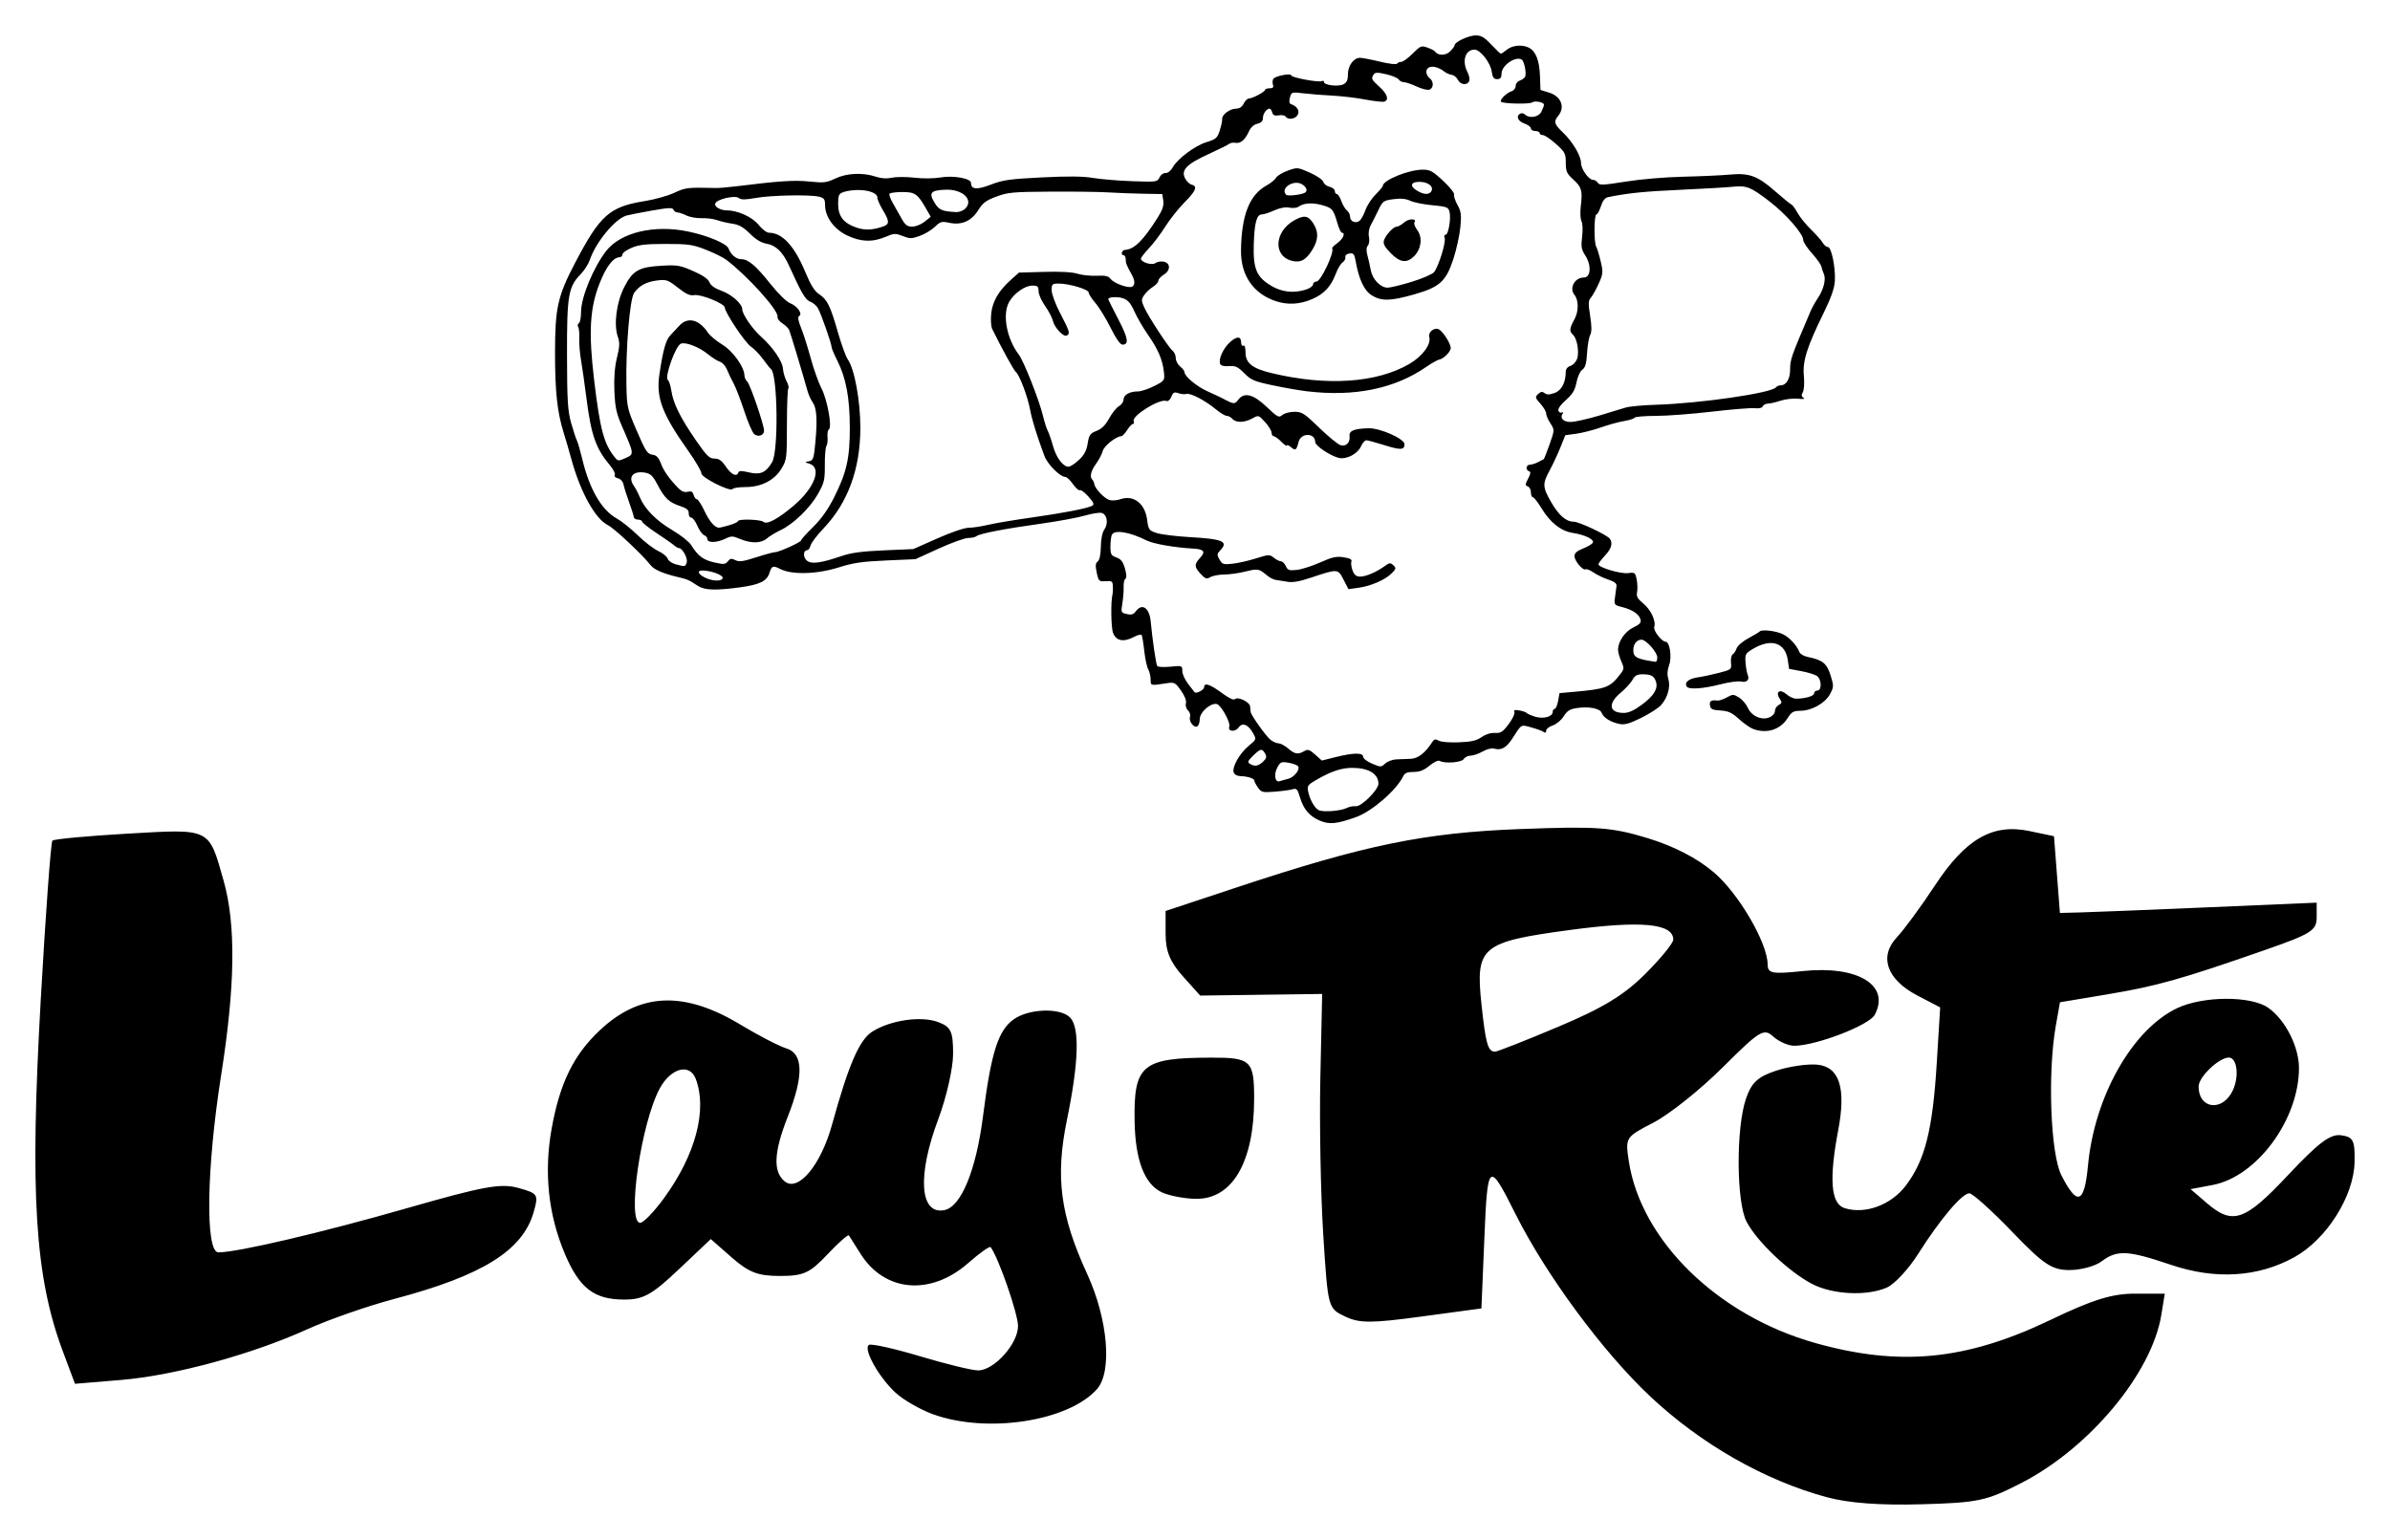
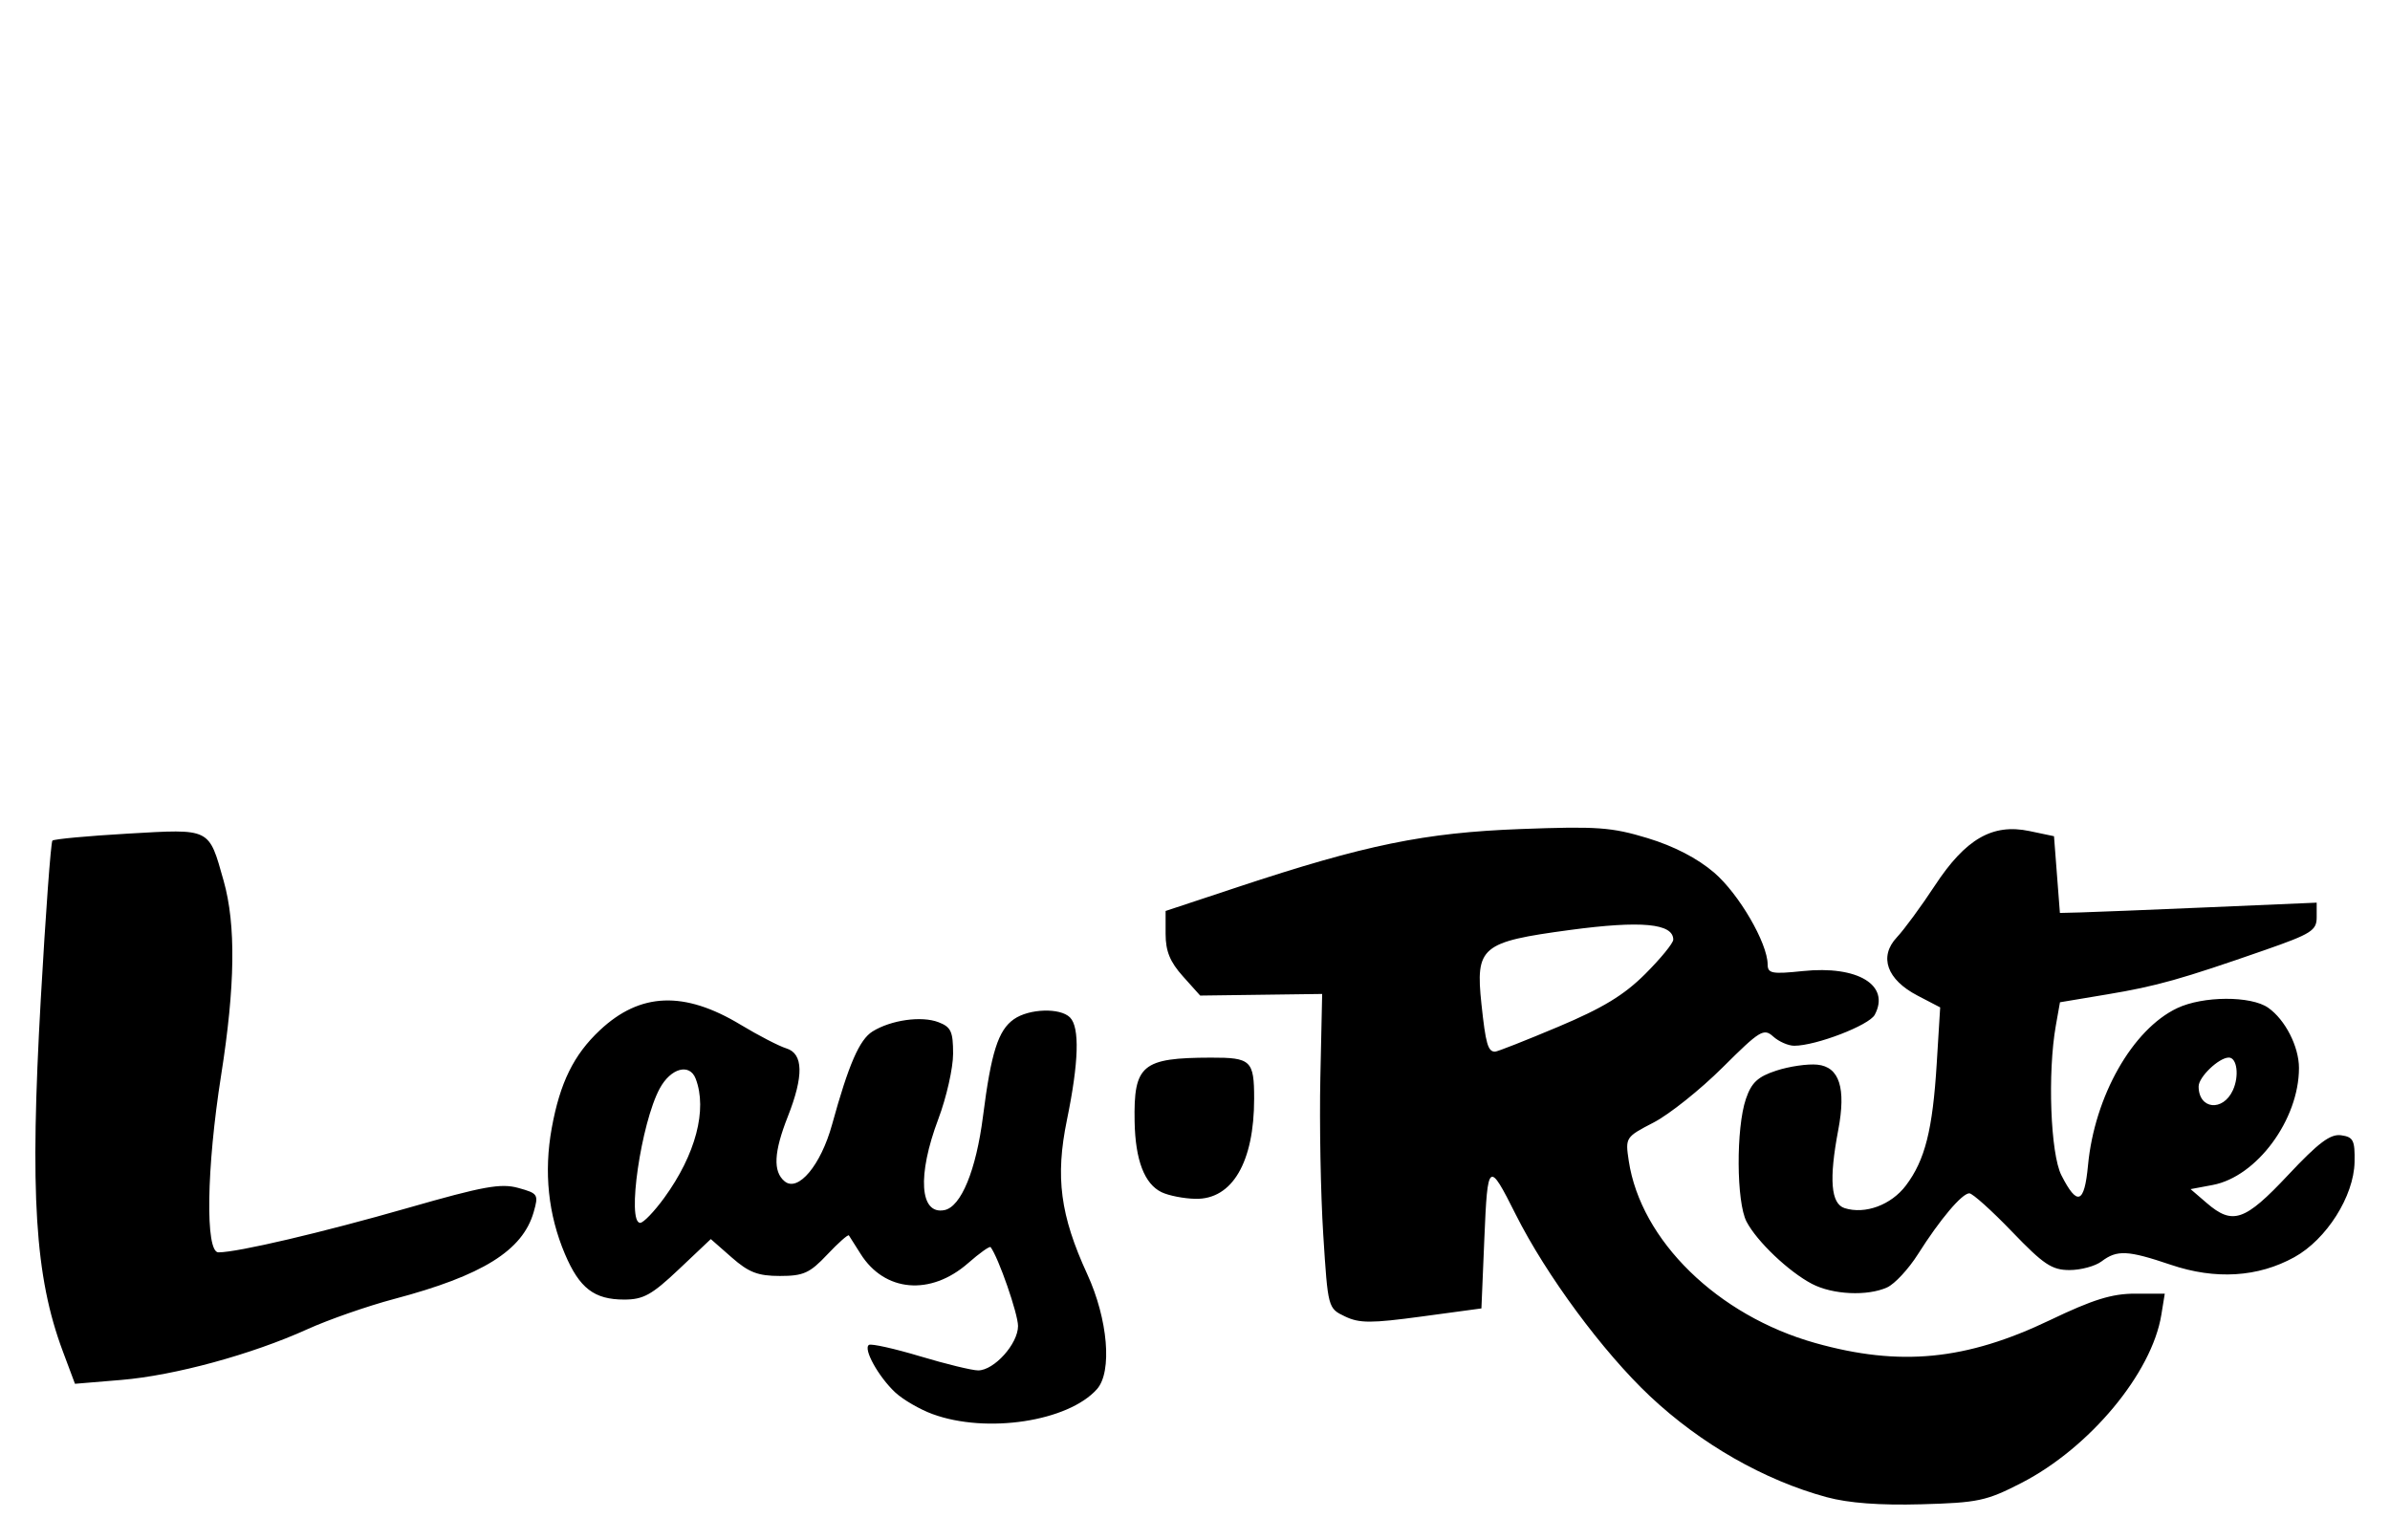
<svg xmlns="http://www.w3.org/2000/svg" version="1.1" id="Layer_1" x="0px" y="0px" width="567.587" height="365.738" viewBox="78.712 58.488 567.587 365.738" xml:space="preserve">
  <defs id="defs3771">
    <filter style="color-interpolation-filters:sRGB" id="filter2" x="-0.028" y="-0.045" width="1.055" height="1.09">
      <feFlood result="flood" in="SourceGraphic" flood-opacity="1" flood-color="rgb(255,255,255)" id="feFlood1" />
      <feGaussianBlur result="blur" in="SourceGraphic" stdDeviation="3.5" id="feGaussianBlur1" />
      <feOffset result="offset" in="blur" dx="0" dy="0" id="feOffset1" />
      <feComposite result="comp1" operator="in" in="flood" in2="offset" id="feComposite1" />
      <feComposite result="comp2" operator="over" in="SourceGraphic" in2="comp1" id="feComposite2" />
    </filter>
    <filter style="color-interpolation-filters:sRGB" id="filter4" x="-0.015" y="-0.052" width="1.031" height="1.105">
      <feFlood result="flood" in="SourceGraphic" flood-opacity="1" flood-color="rgb(255,255,255)" id="feFlood2" />
      <feGaussianBlur result="blur" in="SourceGraphic" stdDeviation="3.5" id="feGaussianBlur2" />
      <feOffset result="offset" in="blur" dx="0" dy="0" id="feOffset2" />
      <feComposite result="comp1" operator="in" in="flood" in2="offset" id="feComposite3" />
      <feComposite result="comp2" operator="over" in="SourceGraphic" in2="comp1" id="feComposite4" />
    </filter>
  </defs>
  <path style="fill:#000000;stroke-width:1.402;filter:url(#filter4)" d="m 512.534,414.076 c -14.837,-4.025 -29.921,-12.645 -41.984,-23.994 -11.179,-10.517 -24.646,-28.749 -31.875,-43.154 -6.439,-12.831 -6.683,-12.647 -7.449,5.617 l -0.701,16.696 -14.181,1.919 c -12.038,1.629 -14.792,1.627 -18.224,-0.018 -4.036,-1.931 -4.045,-1.963 -5.158,-19.442 -0.613,-9.63 -0.922,-26.427 -0.686,-37.327 l 0.429,-19.819 -14.485,0.192 -14.485,0.192 -4.105,-4.578 c -3.055,-3.407 -4.105,-5.977 -4.105,-10.047 v -5.469 l 17.173,-5.691 c 30.201,-10.008 44.357,-12.911 67.129,-13.767 18.187,-0.683 21.614,-0.438 30.173,2.162 6.25,1.898 11.813,4.779 15.772,8.168 5.878,5.031 12.702,16.739 12.73,21.842 0.014,2.133 1.042,2.324 8.368,1.559 13.05,-1.364 20.82,3.366 17.063,10.387 -1.337,2.498 -13.96,7.352 -19.121,7.352 -1.414,0 -3.661,-0.987 -4.994,-2.194 -2.239,-2.026 -3.157,-1.465 -12.026,7.36 -5.281,5.255 -12.644,11.131 -16.362,13.058 -6.691,3.468 -6.752,3.562 -5.915,9.112 2.849,18.902 21.115,36.747 44.277,43.259 20.109,5.653 35.831,4.119 55.79,-5.444 10.161,-4.869 14.675,-6.273 20.16,-6.273 h 7.068 l -0.815,5.021 c -2.249,13.856 -17.029,31.614 -33.245,39.942 -8.318,4.272 -10.277,4.689 -23.784,5.061 -9.844,0.271 -17.274,-0.287 -22.43,-1.686 z M 448.749,302.36 c 10.609,-4.469 15.638,-7.522 20.678,-12.553 3.662,-3.656 6.659,-7.324 6.659,-8.151 0,-3.857 -7.613,-4.57 -24.533,-2.296 -21.118,2.838 -22.47,3.973 -21.015,17.649 0.997,9.375 1.534,11.248 3.224,11.253 0.533,10e-4 7.277,-2.655 14.987,-5.903 z m -148.537,91.99 c -3.05,-1.117 -7.053,-3.438 -8.895,-5.158 -4.004,-3.739 -7.699,-10.433 -6.232,-11.292 0.575,-0.337 6.058,0.888 12.183,2.724 6.125,1.836 12.304,3.338 13.732,3.338 3.803,0 9.477,-6.311 9.477,-10.541 0,-2.908 -4.644,-16.278 -6.508,-18.735 -0.224,-0.295 -2.623,1.408 -5.331,3.786 -8.933,7.843 -19.873,6.891 -25.574,-2.227 -1.316,-2.104 -2.554,-4.06 -2.752,-4.345 -0.198,-0.286 -2.513,1.765 -5.146,4.556 -4.152,4.402 -5.641,5.075 -11.231,5.075 -5.218,0 -7.394,-0.833 -11.432,-4.379 l -4.987,-4.379 -7.595,7.183 c -6.423,6.075 -8.424,7.183 -12.974,7.183 -7.122,0 -10.62,-2.686 -14.068,-10.805 -3.977,-9.363 -5.036,-19.45 -3.14,-29.904 1.957,-10.791 5.221,-17.432 11.433,-23.26 9.572,-8.98 20.027,-9.39 33.417,-1.309 4.241,2.559 9.13,5.089 10.865,5.621 4.051,1.243 4.165,6.521 0.35,16.199 -3.325,8.434 -3.553,13.054 -0.76,15.372 3.198,2.654 8.609,-3.817 11.269,-13.474 3.929,-14.264 6.5,-20.182 9.606,-22.112 4.386,-2.725 11.603,-3.748 15.634,-2.215 3.006,1.143 3.504,2.211 3.504,7.508 0,3.397 -1.577,10.366 -3.505,15.487 -5.053,13.424 -4.432,22.797 1.434,21.651 3.964,-0.774 7.537,-9.458 9.172,-22.288 1.935,-15.188 3.607,-20.444 7.337,-23.056 3.609,-2.528 10.981,-2.763 13.319,-0.425 2.344,2.344 2.099,10.644 -0.719,24.332 -2.795,13.578 -1.601,22.661 4.816,36.629 4.928,10.728 5.984,23.197 2.313,27.324 -6.829,7.678 -26.203,10.625 -39.012,5.935 z m -63.74,-51.394 c 7.448,-10.246 10.267,-20.941 7.453,-28.273 -1.439,-3.75 -5.921,-2.524 -8.547,2.339 -4.427,8.199 -7.867,31.893 -4.63,31.893 0.766,0 3.342,-2.681 5.724,-5.958 z M 93.645,379.46 c -6.646,-17.762 -7.872,-37.3 -5.249,-83.659 1.151,-20.346 2.394,-37.294 2.764,-37.663 0.369,-0.369 8.431,-1.118 17.914,-1.664 19.786,-1.14 19.183,-1.438 22.754,11.225 2.937,10.416 2.747,24.952 -0.604,46.17 -3.484,22.064 -3.79,42.056 -0.642,42.056 4.561,0 24.631,-4.707 45.034,-10.561 17.907,-5.138 22.037,-5.886 26.177,-4.743 4.7,1.298 4.86,1.55 3.655,5.751 -2.618,9.129 -12.158,15.068 -33.116,20.618 -6.304,1.669 -15.587,4.906 -20.63,7.192 -13.222,5.995 -31.544,10.987 -44.201,12.043 l -10.983,0.916 z M 509.029,363.415 c -5.558,-2.921 -13.07,-10.066 -15.54,-14.781 -2.426,-4.631 -2.518,-22.223 -0.151,-29.153 1.33,-3.896 2.815,-5.275 7.241,-6.725 3.062,-1.003 7.437,-1.636 9.721,-1.407 5.247,0.526 6.856,5.552 4.967,15.513 -2.225,11.732 -1.755,17.523 1.505,18.558 4.87,1.546 11.068,-0.744 14.567,-5.382 4.536,-6.012 6.344,-13.174 7.316,-28.974 l 0.819,-13.318 -5.381,-2.804 c -7.299,-3.803 -9.225,-9.24 -4.904,-13.84 1.74,-1.852 5.801,-7.381 9.025,-12.287 7.295,-11.101 13.691,-14.788 22.456,-12.949 l 5.836,1.225 0.701,9.112 0.701,9.112 4.907,-0.124 c 2.699,-0.068 16.419,-0.618 30.491,-1.222 l 25.584,-1.099 v 3.484 c 0,3.119 -1.284,3.931 -12.266,7.761 -19.964,6.961 -25.692,8.572 -37.492,10.543 l -11.207,1.872 -0.979,5.514 c -1.992,11.218 -1.281,30.463 1.315,35.571 3.77,7.419 5.463,6.797 6.318,-2.319 1.541,-16.431 10.549,-32.323 21.182,-37.369 6.138,-2.912 17.517,-2.963 21.61,-0.096 4.048,2.835 7.313,9.227 7.313,14.315 0,12.247 -10.009,25.813 -20.498,27.781 l -5.245,0.984 3.838,3.301 c 6.162,5.301 9.034,4.315 19.305,-6.629 7.244,-7.719 10.054,-9.826 12.619,-9.463 2.892,0.409 3.285,1.197 3.182,6.374 -0.161,8.099 -6.66,18.36 -14.301,22.581 -8.643,4.774 -18.73,5.393 -29.346,1.799 -10.218,-3.459 -12.759,-3.583 -16.434,-0.803 -1.497,1.132 -4.922,2.058 -7.612,2.058 -4.186,0 -6.153,-1.312 -13.651,-9.112 -4.818,-5.012 -9.38,-9.112 -10.137,-9.112 -1.746,0 -6.977,6.196 -12.198,14.449 -2.228,3.522 -5.522,7.074 -7.32,7.893 -4.671,2.128 -12.956,1.742 -17.856,-0.833 z m 99.971,-46.026 c 1.529,-3.355 0.976,-7.727 -0.977,-7.727 -2.349,0 -7.171,4.61 -7.171,6.855 0,5.453 5.78,6.071 8.149,0.872 z m -254.429,24.252 c -4.076,-1.971 -6.235,-7.616 -6.406,-16.749 -0.253,-13.501 1.736,-15.171 18.108,-15.214 9.537,-0.026 10.278,0.677 10.278,9.738 0,15.083 -5.191,23.961 -13.913,23.796 -2.757,-0.052 -6.387,-0.759 -8.067,-1.572 z" id="path3725" />
-   <path style="fill:#000000;stroke-width:0.5;filter:url(#filter2)" d="m 392.205,253.413 c -2.5,-1.045 -3.909,-2.689 -4.771,-5.564 -0.583,-1.946 -0.81,-2.192 -1.756,-1.908 -0.597,0.18 -2.498,0.437 -4.224,0.571 -2.942,0.229 -3.194,0.166 -4.018,-1.009 -0.484,-0.69 -0.858,-1.411 -0.833,-1.602 0.065,-0.488 -1.579,-1.037 -3.229,-1.077 -0.861,-0.021 -1.5,-0.365 -1.684,-0.905 -0.429,-1.262 1.437,-4.548 3.58,-6.305 1.816,-1.49 1.835,-1.543 1.053,-2.955 -1.177,-2.126 -2.56,-2.67 -3.484,-1.371 -0.812,1.142 -2.665,0.927 -2.18,-0.253 0.31,-0.754 -1.502,-4.289 -2.657,-5.183 -1.174,-0.91 -4.365,1.579 -4.365,3.404 0,0.768 -0.268,1.551 -0.596,1.741 -0.793,0.458 -2.07,-1.227 -1.717,-2.264 0.153,-0.451 -0.065,-1.141 -0.484,-1.533 -0.42,-0.392 -0.64,-1.152 -0.49,-1.689 0.167,-0.598 -0.286,-1.765 -1.17,-3.013 -1.345,-1.898 -1.569,-2.018 -3.279,-1.76 -4.058,0.614 -3.903,0.649 -3.934,-0.901 -0.016,-0.797 -0.278,-1.885 -0.583,-2.416 -0.305,-0.532 -0.723,-2.489 -0.929,-4.349 -0.206,-1.861 -0.488,-3.556 -0.627,-3.768 -0.138,-0.212 -0.988,0.006 -1.888,0.483 -2.392,1.27 -4.161,0.92 -4.888,-0.968 -0.497,-1.289 -0.578,-7.59 -0.119,-9.279 0.072,-0.266 0.103,-1.082 0.07,-1.814 -0.055,-1.19 -0.236,-1.318 -1.714,-1.208 -1.57,0.117 -1.676,0.016 -2.12,-2.024 -0.356,-1.637 -0.302,-2.268 0.229,-2.658 0.439,-0.322 0.715,-1.616 0.745,-3.5 0.029,-1.821 0.362,-3.437 0.853,-4.136 1.001,-1.427 0.623,-3.579 -0.683,-3.898 -0.535,-0.131 -2.345,0.161 -4.022,0.649 -1.677,0.488 -6.28,1.337 -10.228,1.887 -8.642,1.204 -14.763,2.385 -15.431,2.978 -0.27,0.24 -1.16,0.436 -1.977,0.436 -0.817,0 -3.972,1.134 -7.01,2.519 l -5.525,2.519 -6.985,0.308 c -5.625,0.248 -7.79,0.562 -11.124,1.613 -5.335,1.682 -11.229,1.845 -14.064,0.387 -1.668,-0.857 -1.969,-0.739 -2.514,0.99 -0.606,1.921 -2.316,2.756 -6.936,3.384 -5.866,0.798 -8.455,0.704 -10.082,-0.364 -2.154,-1.414 -2.42,-1.531 -4.69,-2.065 -3.468,-0.816 -5.653,-1.753 -6.453,-2.767 -2.055,-2.606 -8.648,-8.797 -10.169,-9.55 -3.06,-1.514 -6.589,-7.907 -8.736,-15.821 -0.469,-1.728 -1.293,-4.555 -1.833,-6.282 -1.488,-4.766 -2.015,-9.697 -2.013,-18.831 0.003,-10.638 0.631,-13.473 4.715,-21.278 6.018,-11.503 8.195,-13.431 16.693,-14.791 2.296,-0.367 5.407,-1.243 6.913,-1.947 2.686,-1.254 3.139,-1.306 9.937,-1.143 0.711,0.017 2.923,-0.171 4.915,-0.419 10.138,-1.259 13.673,-1.488 17.249,-1.117 3.426,0.355 4.03,0.284 6.167,-0.727 2.715,-1.284 6.501,-1.453 9.578,-0.428 1.324,0.441 2.567,0.521 3.866,0.247 1.053,-0.222 3.46,-0.222 5.349,-4.3e-4 2.029,0.238 4.562,0.212 6.189,-0.065 3.054,-0.519 7.221,0.234 7.221,1.303 0,1.57 1.372,1.689 4.705,0.406 2.894,-1.113 4.43,-1.331 12.109,-1.714 6.313,-0.315 9.745,-0.28 12.158,0.125 1.85,0.31 6.04,0.659 9.313,0.775 5.813,0.206 5.962,0.186 6.473,-0.9 0.289,-0.614 0.933,-1.08 1.438,-1.042 0.524,0.04 1.232,-0.504 1.659,-1.274 1.166,-2.106 5.269,-5.191 8.053,-6.054 2.288,-0.71 2.599,-0.984 3.174,-2.805 0.351,-1.11 0.606,-2.333 0.567,-2.719 -0.101,-0.996 1.853,-2.44 3.302,-2.44 0.805,0 1.428,-0.414 1.815,-1.208 0.324,-0.664 0.882,-1.208 1.24,-1.208 0.86,0 3.832,-1.591 3.836,-2.054 0.002,-0.199 0.485,-0.362 1.073,-0.362 0.781,0 0.994,-0.228 0.788,-0.846 -0.155,-0.465 -0.112,-1.098 0.096,-1.405 0.461,-0.684 4.255,-1.409 4.255,-0.812 0,0.519 6.598,1.744 7.278,1.352 0.266,-0.153 0.483,-0.058 0.483,0.211 0,0.761 3.378,1.173 4.602,0.561 0.815,-0.407 1.089,-1.008 1.089,-2.387 0,-2.068 1.381,-3.928 2.906,-3.915 0.536,0.005 2.662,0.418 4.726,0.919 2.102,0.51 3.879,0.719 4.04,0.475 0.158,-0.239 0.615,-0.435 1.015,-0.435 0.4,0 1.61,-0.884 2.69,-1.966 1.842,-1.844 2.058,-1.932 3.5,-1.42 0.846,0.3 1.659,0.721 1.807,0.934 0.714,1.028 2.548,1.01 3.591,-0.036 0.591,-0.593 1.075,-1.258 1.075,-1.477 0,-0.756 3.365,-2.314 5,-2.316 1.293,-0.001 2.068,0.455 3.687,2.173 1.127,1.196 2.159,2.175 2.293,2.175 0.134,0 0.781,-0.435 1.437,-0.966 1.296,-1.049 3.622,-1.259 5.202,-0.469 1.626,0.813 2.504,3.023 2.637,6.639 l 0.125,3.403 1.999,0.616 c 2.91,0.897 3.921,3.433 2.211,5.545 -1.133,1.399 -0.98,1.927 1.148,3.97 2.307,2.216 4.268,5.527 4.268,7.208 0,1.432 1.837,4.016 2.855,4.016 0.393,0 0.905,0.317 1.137,0.703 0.365,0.609 1.251,0.571 6.622,-0.288 3.586,-0.573 9.364,-1.064 13.703,-1.163 4.126,-0.094 9.04,-0.318 10.919,-0.497 4.673,-0.446 6.678,0.277 10.805,3.898 1.882,1.651 3.642,3.088 3.912,3.194 0.27,0.106 0.931,1.001 1.469,1.989 0.538,0.988 1.979,2.772 3.203,3.966 1.224,1.193 2.48,2.614 2.792,3.157 0.311,0.543 0.857,0.987 1.212,0.987 0.834,0 1.826,4.796 1.659,8.02 -0.091,1.749 -0.875,3.988 -2.709,7.732 -3.963,8.09 -4.991,11.373 -4.652,14.859 0.159,1.641 0.051,3.343 -0.247,3.862 -0.392,0.685 -0.348,1.039 0.169,1.353 0.442,0.268 -0.045,0.345 -1.318,0.208 -1.11,-0.12 -2.972,0.093 -4.139,0.472 -1.167,0.38 -2.536,0.694 -3.043,0.697 -0.507,0.005 -1.037,0.289 -1.179,0.633 -0.16,0.39 -0.887,0.559 -1.924,0.449 -0.917,-0.098 -5.505,0.273 -10.196,0.824 -4.691,0.551 -10.673,1.001 -13.292,1.001 -2.619,0 -4.894,0.199 -5.054,0.441 -0.161,0.243 -1.27,0.596 -2.466,0.784 -1.196,0.189 -3.656,0.864 -5.467,1.501 -1.811,0.637 -4.465,1.317 -5.897,1.511 l -2.604,0.353 -1.172,2.913 c -0.645,1.602 -1.784,4.042 -2.532,5.42 -1.74,3.207 -1.711,3.964 0.282,7.456 1.829,3.205 3.584,4.749 5.4,4.749 1.282,0 7.957,3.147 8.601,4.055 0.75,1.057 0.37,2.369 -1.156,3.992 -0.854,0.908 -1.552,1.845 -1.552,2.083 0,0.756 5.343,2.328 7.08,2.083 1.548,-0.218 1.669,-0.127 1.999,1.516 0.193,0.962 0.235,2.317 0.092,3.013 -0.203,0.992 0.112,1.568 1.462,2.675 1.824,1.496 3.075,4.165 2.618,5.583 -0.276,0.857 1.764,3.511 2.699,3.511 0.975,0 1.531,3.659 0.84,5.535 -0.443,1.204 -0.507,2.278 -0.195,3.294 0.572,1.864 -0.153,4.471 -1.732,6.224 -0.635,0.705 -2.764,2.073 -4.731,3.041 -2.821,1.388 -3.914,1.691 -5.166,1.434 -2.067,-0.424 -3.816,-1.513 -4.188,-2.608 -0.364,-1.072 -3.014,-1.598 -5.889,-1.169 -1.678,0.251 -2.319,0.651 -3.152,1.971 -0.585,0.925 -1.732,1.879 -2.6,2.162 -0.855,0.278 -1.554,0.838 -1.554,1.243 0,0.511 -0.198,0.597 -0.647,0.279 -0.356,-0.252 -1.669,-0.731 -2.918,-1.065 -2.519,-0.674 -2.2,-0.865 -4.508,2.712 -1.375,2.132 -2.646,2.821 -4.298,2.331 -0.574,-0.17 -1.713,0.119 -2.716,0.691 -0.95,0.541 -2.24,0.984 -2.866,0.985 -0.626,0.002 -1.352,0.359 -1.614,0.796 -0.497,0.83 -4.522,1.143 -5.729,0.446 -0.342,-0.197 -1.389,0.296 -2.416,1.139 -1.345,1.103 -2.321,1.487 -3.782,1.487 -1.557,0 -2.083,0.234 -2.515,1.121 -1.586,3.25 -7.392,8.262 -11.113,9.593 -4.571,1.635 -6.33,1.814 -8.574,0.876 z m 6.346,-3.03 c 0.575,-0.296 1.539,-0.483 2.142,-0.415 1.307,0.146 5.372,-3.899 5.372,-5.345 0,-2.349 -2.336,-3.766 -6.208,-3.766 -2.477,0 -4.79,0.744 -8.103,2.606 -2.453,1.379 -2.647,1.619 -2.384,2.951 0.387,1.951 1.512,3.966 2.505,4.485 1.017,0.532 5.28,0.203 6.677,-0.515 z m -13.937,-6.917 c 1.397,-0.327 2.901,-2.195 2.39,-2.967 -0.189,-0.286 -1.199,-0.67 -2.244,-0.853 -1.737,-0.304 -1.967,-0.211 -2.687,1.09 -0.922,1.665 -0.572,3.695 0.566,3.287 0.416,-0.149 1.304,-0.4 1.974,-0.557 z m 25.718,-4.627 c 0.925,-0.046 2.463,-0.107 3.419,-0.135 1.702,-0.05 3.446,-1.403 5.063,-3.93 0.483,-0.755 0.773,-0.825 1.577,-0.378 0.574,0.319 2.577,0.483 4.799,0.393 2.972,-0.121 4.162,-0.395 5.39,-1.243 0.967,-0.668 2.192,-1.05 3.169,-0.988 1.353,0.085 1.841,-0.228 3.237,-2.078 0.904,-1.198 1.52,-2.479 1.369,-2.846 -0.207,-0.503 0.085,-0.606 1.178,-0.416 0.799,0.139 1.569,0.401 1.711,0.584 0.142,0.183 1.024,0.577 1.959,0.876 1.978,0.632 4.249,0.045 4.249,-1.098 0,-0.405 0.212,-0.737 0.472,-0.737 0.26,0 0.624,-0.842 0.81,-1.87 l 0.338,-1.87 3.458,-0.309 c 7.662,-0.684 8.542,-1.023 11.007,-4.236 0.904,-1.178 0.92,-1.413 0.208,-3.005 -0.425,-0.95 -0.772,-2.19 -0.772,-2.757 0,-1.951 1.647,-4.343 3.648,-5.296 1.535,-0.732 1.894,-1.143 1.675,-1.924 -0.35,-1.249 -1.926,-2.298 -4.387,-2.919 -1.837,-0.464 -1.9,-0.551 -1.662,-2.283 0.137,-0.991 0.298,-2.197 0.358,-2.681 0.078,-0.629 -0.471,-1.069 -1.922,-1.543 -1.118,-0.365 -2.694,-1.12 -3.503,-1.679 -0.809,-0.559 -1.664,-0.905 -1.9,-0.769 -0.647,0.373 -2.654,-2.003 -2.654,-3.142 0,-0.706 0.602,-1.236 2.059,-1.809 1.132,-0.445 2.172,-1.08 2.31,-1.41 0.323,-0.77 -1.931,-1.846 -4.799,-2.291 -2.797,-0.434 -5.358,-2.467 -7.431,-5.899 -0.853,-1.411 -1.761,-2.566 -2.018,-2.566 -0.257,0 -0.468,-0.52 -0.468,-1.156 0,-0.636 -0.337,-1.277 -0.75,-1.425 -0.645,-0.231 -0.633,-0.487 0.088,-1.837 0.602,-1.126 0.667,-1.621 0.232,-1.756 -0.886,-0.276 -0.74,-1.558 0.178,-1.558 0.431,0 1.304,-0.272 1.94,-0.604 0.636,-0.332 1.244,-0.649 1.35,-0.703 0.106,-0.055 0.734,-1.644 1.396,-3.532 1.202,-3.427 1.202,-3.436 0.197,-4.975 -0.554,-0.848 -1.007,-1.906 -1.008,-2.35 -0.002,-0.445 -0.618,-1.492 -1.371,-2.328 -1.254,-1.391 -1.299,-1.585 -0.543,-2.291 0.632,-0.59 0.993,-0.642 1.538,-0.219 0.535,0.415 1.122,0.408 2.362,-0.029 1.665,-0.587 2.659,-2.467 2.666,-5.043 0.002,-0.639 0.423,-1.179 1.067,-1.37 0.585,-0.174 1.296,-0.885 1.58,-1.581 0.617,-1.517 0.101,-4.855 -0.895,-5.786 -0.955,-0.892 -0.903,-1.497 0.323,-3.743 1.016,-1.861 1.009,-4.541 -0.015,-5.795 -1.299,-1.593 0.07,-4.108 2.237,-4.108 1.675,0 1.852,-2.921 0.318,-5.27 -0.9,-1.379 -1.018,-2.097 -0.729,-4.423 0.19,-1.528 0.124,-3.179 -0.146,-3.67 -0.27,-0.491 -0.348,-2.088 -0.174,-3.55 0.447,-3.757 0.228,-4.543 -1.778,-6.363 -1.545,-1.402 -1.776,-1.919 -1.78,-3.989 -0.005,-2.186 -0.194,-2.547 -2.343,-4.47 -1.285,-1.15 -2.682,-2.092 -3.104,-2.092 -0.422,0 -0.767,-0.217 -0.767,-0.483 0,-0.266 -0.466,-0.483 -1.035,-0.483 -0.569,0 -1.035,-0.279 -1.035,-0.619 0,-0.34 -0.698,-0.865 -1.552,-1.166 -1.551,-0.547 -2.052,-1.736 -0.99,-2.349 0.309,-0.179 0.822,-0.083 1.138,0.213 1.087,1.015 3.263,0.629 3.907,-0.693 0.33,-0.677 0.6,-1.413 0.6,-1.635 0,-0.602 -2.19,-1.024 -2.819,-0.543 -0.595,0.455 -6.866,0.323 -7.378,-0.155 -0.432,-0.404 1.313,-2.143 2.504,-2.497 0.532,-0.158 0.967,-0.714 0.967,-1.236 0,-0.522 0.407,-1.09 0.905,-1.261 0.498,-0.172 1.076,-0.545 1.285,-0.831 0.477,-0.651 -0.099,-3.798 -0.77,-4.204 -1.442,-0.875 -4.724,1.387 -4.758,3.279 -0.019,1.044 -0.273,1.374 -1.059,1.374 -0.806,0 -1.092,-0.403 -1.293,-1.82 -0.3,-2.11 -2.721,-5.187 -4.081,-5.187 -2.215,0 -3.043,2.732 -1.639,5.406 0.375,0.714 0.542,1.638 0.372,2.054 -0.453,1.103 -2.086,0.923 -2.678,-0.295 -0.281,-0.578 -0.939,-1.105 -1.461,-1.172 -0.523,-0.067 -1.338,-0.431 -1.811,-0.809 -1.927,-1.542 -4.223,-1.474 -4.223,0.124 0,0.471 0.349,1.126 0.776,1.457 1.017,0.789 0.994,2.369 -0.041,2.739 -0.449,0.161 -1.814,-0.172 -3.032,-0.74 -1.218,-0.568 -2.585,-1.033 -3.037,-1.033 -0.453,0 -1.009,-0.292 -1.237,-0.648 -0.228,-0.356 -1.556,-0.912 -2.953,-1.234 -2.053,-0.474 -2.621,-0.466 -2.967,0.044 -0.666,0.981 -0.565,1.199 1.367,2.951 1.858,1.686 2.318,3.085 1.151,3.503 -0.363,0.13 -2.4,-0.092 -4.527,-0.494 -2.127,-0.402 -5.614,-0.817 -7.748,-0.923 -2.134,-0.106 -5.208,-0.349 -6.831,-0.54 -2.923,-0.345 -2.954,-0.335 -3.315,1.008 -0.237,0.881 -0.151,1.423 0.244,1.546 1.419,0.442 2.15,1.603 1.605,2.553 -0.58,1.013 -2.293,1.255 -2.856,0.404 -0.192,-0.291 -0.933,-0.425 -1.647,-0.297 -0.961,0.172 -1.363,-0.005 -1.552,-0.679 -0.14,-0.501 -0.414,-0.911 -0.609,-0.911 -0.733,0 -1.595,1.199 -1.595,2.219 0,0.734 -0.408,1.155 -1.328,1.37 -0.848,0.199 -1.585,0.886 -2.04,1.903 -0.874,1.954 -1.977,2.859 -3.205,2.628 -0.512,-0.096 -1.163,0.017 -1.448,0.252 -0.285,0.234 -2.49,1.328 -4.901,2.43 -5.188,2.372 -6.567,3.787 -5.585,5.73 0.361,0.714 1.063,1.398 1.561,1.519 1.493,0.365 1.046,1.483 -1.688,4.23 -1.426,1.433 -3.463,3.995 -4.527,5.694 -1.064,1.699 -2.807,4.015 -3.874,5.148 -1.067,1.133 -1.94,2.263 -1.94,2.512 0,0.831 2.63,1.659 3.392,1.068 0.379,-0.294 1.226,-0.464 1.882,-0.377 1.748,0.232 1.861,2.06 0.19,3.082 -0.729,0.446 -1.325,1.107 -1.325,1.469 0,0.362 -0.566,1.004 -1.258,1.428 -0.692,0.423 -1.627,1.296 -2.078,1.94 -0.74,1.055 -0.744,1.343 -0.033,2.931 1.001,2.237 5.853,9.647 6.795,10.378 0.392,0.304 0.713,1.072 0.713,1.706 0,0.635 0.466,1.526 1.035,1.981 0.569,0.455 1.035,1.057 1.035,1.337 0,0.99 2.877,3.398 5.432,4.546 1.423,0.64 2.936,1.348 3.363,1.574 2.936,1.554 3.111,1.576 3.927,0.489 1.441,-1.922 3.572,-1.406 6.783,1.641 2.623,2.489 2.905,2.635 3.736,1.933 0.494,-0.418 1.787,-0.76 2.872,-0.76 1.787,0 2.346,0.36 5.909,3.811 2.164,2.096 4.426,3.95 5.026,4.119 1.342,0.378 2.335,-0.617 2.149,-2.153 -0.154,-1.273 1.087,-1.783 4.529,-1.863 2.75,-0.064 8.529,2.509 8.529,3.798 0,1.384 -0.972,1.421 -4.876,0.186 -1.971,-0.623 -3.863,-1.133 -4.206,-1.133 -0.342,0 -0.921,0.672 -1.285,1.494 -0.771,1.738 -3.447,3.118 -5.229,2.697 -1.991,-0.471 -5.616,-2.896 -5.616,-3.757 0,-2.247 -3.378,-2.281 -3.951,-0.04 -0.51,1.994 -0.732,2.15 -1.792,1.253 -0.541,-0.457 -0.983,-0.637 -0.983,-0.399 0,0.238 -0.591,-0.163 -1.314,-0.892 -0.723,-0.728 -1.538,-1.324 -1.811,-1.324 -0.273,0 -0.506,-0.381 -0.517,-0.846 -0.011,-0.465 -0.71,-1.599 -1.553,-2.52 -1.529,-1.671 -1.535,-1.672 -3.034,-0.846 -1.852,1.022 -3.85,1.066 -4.705,0.104 -0.354,-0.399 -0.964,-0.725 -1.355,-0.725 -0.391,0 -1.585,-0.725 -2.653,-1.612 -2.473,-2.053 -6.015,-3.889 -6.928,-3.59 -0.388,0.127 -1.236,0.047 -1.885,-0.177 -0.987,-0.341 -1.262,-0.204 -1.689,0.843 -0.31,0.761 -0.787,1.151 -1.217,0.997 -1.613,-0.578 -8.237,3.543 -7.72,4.802 0.151,0.368 0.067,0.669 -0.186,0.669 -0.254,0 -0.874,0.652 -1.378,1.45 -0.504,0.797 -1.12,1.45 -1.369,1.45 -1.202,0 -4.113,2.303 -4.409,3.487 -0.181,0.722 -0.894,2.091 -1.584,3.042 -1.248,1.717 -1.586,3.15 -0.896,3.794 0.198,0.185 0.41,0.652 0.47,1.038 0.18,1.147 2.446,3.511 3.661,3.818 0.621,0.157 1.743,0.068 2.493,-0.199 3.142,-1.116 5.869,0.962 6.389,4.867 0.318,2.389 0.443,2.562 2.274,3.153 1.066,0.344 4.558,0.777 7.761,0.961 8.028,0.463 9.364,1.047 7.29,3.187 -0.755,0.78 -0.772,1.043 -0.14,2.146 0.657,1.147 0.93,1.234 3.103,0.994 1.31,-0.145 3.814,-0.714 5.564,-1.265 3.041,-0.957 3.229,-0.964 4.242,-0.153 0.583,0.466 1.344,0.848 1.69,0.848 0.346,0 0.863,0.509 1.147,1.132 0.448,0.98 0.794,1.102 2.587,0.911 1.138,-0.121 3.647,-0.921 5.574,-1.776 2.905,-1.29 3.863,-1.499 5.597,-1.226 1.474,0.233 2.012,0.526 1.82,0.993 -0.15,0.365 -0.027,1.322 0.274,2.127 0.408,1.092 0.868,1.463 1.815,1.463 1.383,0 3.858,-1.061 5.837,-2.501 1.123,-0.817 1.341,-0.837 2.04,-0.183 0.7,0.654 0.655,0.859 -0.417,1.925 -1.56,1.551 -4.902,3.001 -7.877,3.418 l -2.366,0.331 -1.174,-2.265 c -1.353,-2.61 -1.317,-2.608 -7.742,-0.468 -2.84,0.946 -4.346,1.199 -5.691,0.958 -1.006,-0.18 -2.233,-0.378 -2.728,-0.44 -0.494,-0.061 -1.426,-0.555 -2.069,-1.096 -1.855,-1.56 -2.13,-1.607 -5.093,-0.871 -1.542,0.383 -3.797,0.7 -5.01,0.703 -1.213,0.003 -2.683,0.278 -3.266,0.61 -0.928,0.529 -1.217,0.435 -2.321,-0.752 -1.533,-1.649 -1.569,-2.272 -0.214,-3.731 1.456,-1.568 1.055,-2.141 -1.604,-2.29 -4.446,-0.25 -9.392,-1.113 -11.004,-1.919 -4.153,-2.078 -7.75,-2.639 -8.302,-1.296 -0.173,0.42 -0.314,1.678 -0.314,2.794 0,1.77 0.182,2.093 1.423,2.531 1.083,0.382 1.568,1.012 2.03,2.637 0.385,1.352 0.424,2.241 0.107,2.424 -0.275,0.159 -0.467,1.031 -0.426,1.939 0.041,0.908 -0.093,2.653 -0.297,3.879 -0.358,2.143 -0.318,2.242 1.045,2.561 1.097,0.257 1.585,0.108 2.159,-0.658 1.516,-2.022 3.229,-0.818 3.531,2.481 0.368,4.032 1.254,10.094 1.537,10.522 0.158,0.238 1.564,0.31 3.125,0.159 2.813,-0.271 2.839,-0.262 2.839,1.034 0,0.719 0.631,2.109 1.402,3.088 0.771,0.979 1.452,1.854 1.513,1.945 0.301,0.447 2.259,-0.562 2.259,-1.164 0,-1.189 1.359,-0.766 4.144,1.29 1.76,1.299 2.86,1.818 3.193,1.507 0.706,-0.659 3.511,0.703 3.588,1.742 0.033,0.446 0.091,1.031 0.129,1.301 0.118,0.831 3.62,5.742 4.721,6.621 0.572,0.456 1.435,0.837 1.918,0.846 0.483,0.009 1.507,0.56 2.274,1.224 1.562,1.352 2.346,1.479 3.821,0.619 0.868,-0.506 1.233,-0.39 2.589,0.824 l 1.579,1.413 3.309,-0.824 c 4.223,-1.051 6.502,-1.078 6.502,-0.075 0,0.412 0.957,1.149 2.127,1.638 2.073,0.867 2.152,0.866 3.104,-0.024 0.538,-0.502 1.734,-0.951 2.659,-0.997 z m -21.306,-87.426 c -1.83,-0.221 -5.508,-0.866 -8.172,-1.433 -4.284,-0.912 -5.053,-1.241 -6.647,-2.851 -1.52,-1.534 -2.09,-1.799 -3.63,-1.685 -1.185,0.088 -1.924,-0.099 -2.101,-0.532 -0.459,-1.117 0.761,-3.77 2.396,-5.211 1.644,-1.449 2.598,-1.371 2.598,0.211 0,0.532 0.233,0.832 0.517,0.668 0.311,-0.18 0.517,0.45 0.517,1.579 0,2.576 1.576,3.832 6.203,4.944 13.075,3.142 24.986,2.34 32.74,-2.202 3.115,-1.825 5.183,-4.649 4.692,-6.406 -0.3,-1.071 1.064,-2.238 2.157,-1.846 1.035,0.371 3.142,3.72 2.929,4.655 -0.216,0.949 -1.797,2.452 -2.722,2.589 -0.4,0.059 -1.775,0.833 -3.056,1.72 -7.523,5.211 -17.108,7.167 -28.42,5.799 z M 381.671,130.003 c -5.351,-1.785 -8.334,-6.166 -8.243,-12.103 0.129,-8.364 2.011,-13.124 6.077,-15.365 0.964,-0.531 1.976,-1.357 2.25,-1.835 0.274,-0.478 1.531,-1.238 2.794,-1.688 2.272,-0.811 2.326,-0.806 5.239,0.482 1.627,0.719 3.054,1.697 3.191,2.186 0.136,0.487 0.808,1.016 1.492,1.177 0.685,0.16 1.245,0.614 1.245,1.007 0,0.394 0.215,0.716 0.477,0.716 0.262,0 0.74,0.744 1.061,1.653 0.321,0.909 0.921,1.914 1.334,2.234 0.412,0.32 0.75,0.996 0.75,1.504 0,1.123 1.312,1.68 2.25,0.953 0.376,-0.292 1.004,-1.436 1.396,-2.544 0.391,-1.107 1.477,-2.772 2.413,-3.699 0.936,-0.927 1.702,-1.839 1.702,-2.026 0,-1.366 6.143,-3.873 9.491,-3.873 1.738,0 2.38,0.351 4.839,2.649 1.56,1.457 2.735,2.925 2.612,3.262 -0.123,0.337 0.237,1.444 0.801,2.459 0.863,1.555 0.971,2.392 0.683,5.316 -0.188,1.909 -0.926,5.264 -1.639,7.456 -1.758,5.398 -3.242,6.749 -9.321,8.482 -5.628,1.604 -7.795,1.649 -10.105,0.209 -1.795,-1.119 -3.06,-3.842 -3.824,-8.237 -0.271,-1.555 -0.498,-1.817 -1.455,-1.68 -0.667,0.095 -1.066,0.449 -0.969,0.857 0.091,0.382 -0.198,0.944 -0.643,1.248 -0.445,0.304 -1.155,1.468 -1.578,2.587 -1.193,3.157 -2.783,4.881 -5.654,6.13 -2.929,1.274 -5.815,1.435 -8.665,0.485 z m 7.242,-2.758 c 0.896,-0.292 1.629,-0.835 1.629,-1.208 0,-0.373 0.362,-0.678 0.805,-0.678 1.044,0 4.353,-7.031 3.732,-7.928 -0.076,-0.11 0.502,-0.67 1.284,-1.245 1.326,-0.975 1.935,-2.425 1.018,-2.425 -0.222,0 -0.703,-1.033 -1.069,-2.295 -0.963,-3.329 -1.187,-3.587 -3.714,-4.284 -2.289,-0.631 -4.326,-0.476 -5.549,0.424 -0.356,0.262 -1.323,0.351 -2.149,0.196 -0.963,-0.18 -2.252,0.058 -3.595,0.665 -1.152,0.52 -2.461,0.945 -2.908,0.945 -1.246,0 -1.774,1.943 -1.935,7.117 -0.18,5.793 0.661,7.774 4.186,9.862 2.54,1.504 5.37,1.797 8.266,0.854 z m -3.392,-6.807 c -4.489,-1.112 -4.193,-6.912 0.489,-9.579 2.354,-1.341 3.353,-1.207 4.537,0.607 1.33,2.038 1.3,3.889 -0.103,6.221 -1.529,2.54 -2.833,3.269 -4.923,2.751 z m 28.464,4.978 c 2.503,-0.766 4.885,-1.799 5.292,-2.295 1.066,-1.299 2.894,-7.181 2.516,-8.099 -0.176,-0.427 -0.076,-0.777 0.222,-0.777 0.68,0 1.343,-3.944 0.924,-5.502 -0.283,-1.053 -0.674,-1.198 -4.067,-1.512 -2.065,-0.191 -4.419,-0.665 -5.231,-1.054 -1.039,-0.497 -2.22,-0.612 -3.985,-0.385 -2.377,0.305 -2.566,0.44 -3.593,2.575 -0.596,1.239 -1.415,2.857 -1.819,3.596 -0.431,0.787 -0.608,1.936 -0.428,2.777 0.169,0.789 0.052,1.722 -0.259,2.072 -0.374,0.42 -0.412,1.202 -0.112,2.297 0.25,0.913 0.608,2.499 0.795,3.525 0.398,2.183 2.307,4.174 4.003,4.174 0.655,0 3.239,-0.627 5.743,-1.393 z m -5.041,-6.85 c -1.439,-1.487 -1.814,-2.216 -1.553,-3.02 0.419,-1.293 2.258,-3.234 3.063,-3.234 0.324,0 1.11,-0.454 1.747,-1.009 1.116,-0.971 3.054,-0.948 2.408,0.028 -0.173,0.262 0.137,1.079 0.69,1.816 1.284,1.71 0.959,4.455 -0.729,6.156 -1.77,1.784 -3.394,1.571 -5.626,-0.737 z m -20.346,-14.301 c 0.73,-0.421 0.397,-1.383 -0.699,-2.023 -2.043,-1.192 -5.303,1.036 -3.703,2.531 0.362,0.339 3.579,-0.032 4.402,-0.508 z m 30.114,-0.519 c 0.435,-1.058 -0.974,-2.067 -2.887,-2.067 -2.298,0 -2.392,1.156 -0.19,2.322 1.502,0.796 2.686,0.697 3.077,-0.255 z M 378.655,239.395 c 0.831,-0.776 0.934,-1.174 0.499,-1.933 -0.732,-1.277 -1.088,-1.213 -2.863,0.517 -1.261,1.23 -1.384,1.547 -0.744,1.926 1.17,0.691 1.96,0.562 3.107,-0.51 z m 89.989,-13.55 c 2.834,-2.093 3.881,-3.813 3.328,-5.471 -0.45,-1.348 -1.148,-1.732 -3.164,-1.741 -1.3,-0.006 -1.831,0.286 -2.405,1.322 -0.405,0.731 -1.692,2.128 -2.859,3.106 -3.06,2.563 -2.701,4.747 0.781,4.747 1.161,0 2.462,-0.591 4.319,-1.963 z m 3.643,-11.219 c 0,-1.227 -2.657,-4.215 -3.748,-4.215 -1.12,0 -1.943,1.052 -1.943,2.484 0,1.701 0.83,2.135 5.303,2.776 0.213,0.03 0.388,-0.44 0.388,-1.045 z M 250.335,195.695 c 0,-0.678 -2.875,-1.706 -4.786,-1.711 -1.356,-0.005 -1.092,0.838 0.517,1.654 1.87,0.948 4.268,0.98 4.268,0.058 z m -8.544,-3.625 c 0.319,-0.939 -1.003,-3.405 -1.826,-3.405 -0.231,0 -0.729,-0.277 -1.105,-0.614 -0.376,-0.338 -2.255,-1.654 -4.176,-2.924 -1.921,-1.27 -3.492,-2.516 -3.492,-2.768 0,-0.252 -0.427,-0.459 -0.949,-0.459 -0.522,0 -0.973,-0.272 -1.004,-0.604 -0.03,-0.332 -0.533,-1.909 -1.116,-3.504 -0.584,-1.595 -1.177,-3.472 -1.319,-4.171 -0.155,-0.765 -0.693,-1.377 -1.35,-1.538 -0.614,-0.15 -0.941,-0.496 -0.746,-0.791 0.191,-0.288 -0.336,-1.336 -1.17,-2.328 -3.321,-3.947 -4.44,-7.145 -5.551,-15.864 -0.437,-3.43 -1.022,-7.541 -1.3,-9.135 -0.278,-1.595 -0.462,-3.89 -0.409,-5.1 0.053,-1.21 -0.066,-2.446 -0.265,-2.745 -0.198,-0.3 -0.124,-0.682 0.165,-0.849 0.289,-0.167 0.526,-1.395 0.526,-2.73 0,-3.458 2.967,-10.631 5.99,-14.481 3.443,-4.384 11.396,-6.268 19.414,-4.597 4.663,0.972 9.161,2.856 9.606,4.025 0.563,1.481 1.836,2.556 3.027,2.556 1.684,0 3.46,1.507 6.979,5.922 1.812,2.273 3.775,4.192 4.633,4.529 1.721,0.676 3.035,2.534 2.151,3.043 -0.385,0.222 -0.247,1.096 0.441,2.787 0.551,1.355 1.585,4.606 2.298,7.226 0.713,2.619 1.882,5.893 2.598,7.274 1.364,2.632 2.529,9.174 1.717,9.642 -0.254,0.147 -0.399,0.955 -0.321,1.795 0.078,0.841 -0.041,1.804 -0.264,2.141 -0.223,0.337 -0.393,2.379 -0.377,4.539 0.025,3.518 -0.146,4.234 -1.639,6.871 -1.891,3.342 -5.853,7.166 -8.914,8.605 -1.138,0.535 -2.588,1.416 -3.222,1.958 -1.383,1.183 -3.725,1.219 -6.386,0.098 -1.743,-0.734 -2.028,-0.737 -3.492,-0.03 -1.984,0.958 -4.232,1.01 -4.232,0.097 0,-0.37 -0.348,-0.798 -0.773,-0.95 -0.425,-0.152 -1.149,-1.154 -1.608,-2.226 -0.459,-1.072 -1.119,-1.949 -1.467,-1.949 -0.347,0 -0.613,-0.464 -0.591,-1.03 0.031,-0.781 -0.459,-1.194 -2.028,-1.707 -2.627,-0.859 -3.716,-1.887 -5.386,-5.086 -1.077,-2.064 -1.644,-2.621 -2.892,-2.844 -2.926,-0.522 -4.229,1.029 -2.679,3.19 0.376,0.524 0.997,1.714 1.38,2.645 1.141,2.773 3.922,5.589 7.715,7.813 1.963,1.151 3.976,2.746 4.472,3.543 1.609,2.585 2.882,3.541 5.493,4.126 2.274,0.509 2.637,0.479 3.221,-0.267 0.541,-0.691 0.858,-0.741 1.777,-0.281 0.911,0.456 1.823,0.332 4.913,-0.664 2.087,-0.673 4.103,-1.223 4.481,-1.223 0.982,0 6.22,-2.372 6.22,-2.816 0,-0.204 1.282,-1.628 2.849,-3.163 1.903,-1.864 3.545,-4.172 4.944,-6.948 3.045,-6.043 3.797,-9.387 3.776,-16.792 -0.02,-7.021 -0.906,-11.705 -2.994,-15.828 -0.732,-1.446 -1.331,-2.873 -1.331,-3.171 0,-0.785 -2.479,-7.858 -3.225,-9.204 -0.348,-0.628 -1.173,-1.333 -1.834,-1.568 -1.142,-0.406 -2.052,-1.951 -5.084,-8.633 -1.436,-3.164 -3.078,-4.764 -5.28,-5.144 -1.308,-0.226 -2.56,-0.978 -3.978,-2.391 -1.544,-1.538 -2.595,-2.136 -4.139,-2.356 -1.138,-0.162 -2.768,-0.543 -3.622,-0.846 -0.854,-0.303 -2.515,-0.515 -3.691,-0.471 -1.176,0.044 -2.806,-0.246 -3.622,-0.643 -0.816,-0.397 -1.781,-0.724 -2.146,-0.725 -0.365,-0.002 -0.783,-0.295 -0.929,-0.651 -0.219,-0.533 -1.148,-0.492 -5.223,0.229 -2.726,0.482 -5.408,1.01 -5.96,1.174 -2.714,0.805 -7.223,6.26 -8.678,10.499 -0.345,1.006 -1.303,2.52 -2.128,3.364 -2.986,3.053 -3.324,5.027 -3.297,19.21 0.021,10.863 0.17,13.319 0.981,16.187 0.526,1.859 1.134,3.708 1.351,4.108 0.217,0.4 0.783,2.348 1.257,4.33 1.744,7.289 4.583,12.209 8.218,14.238 1.176,0.657 3.418,2.449 4.983,3.984 1.565,1.534 3.751,3.215 4.858,3.735 1.107,0.52 2.123,1.343 2.259,1.829 0.136,0.486 0.977,1.081 1.868,1.322 2.301,0.623 2.294,0.624 2.648,-0.418 z m 36.741,-1.509 c 2.345,-0.798 4.812,-1.131 10.089,-1.362 l 6.985,-0.305 5.711,-2.531 c 3.32,-1.472 6.43,-2.531 7.427,-2.531 0.944,0 3.03,-0.313 4.636,-0.695 1.606,-0.382 6.18,-1.153 10.163,-1.712 7.574,-1.064 13.323,-2.175 14.537,-2.81 0.562,-0.294 0.374,-0.761 -0.873,-2.174 -0.874,-0.99 -1.795,-1.681 -2.047,-1.536 -0.252,0.145 -0.99,-0.502 -1.64,-1.439 -0.65,-0.937 -1.465,-1.706 -1.81,-1.71 -1.257,-0.012 -4.238,-3.001 -4.968,-4.982 -1.876,-5.09 -2.937,-8.517 -3.395,-10.971 -0.587,-3.142 -2.514,-8.255 -3.369,-8.94 -0.499,-0.4 -3.44,-5.748 -5.636,-10.247 -0.286,-0.586 -0.389,-2.247 -0.23,-3.691 0.322,-2.917 1.79,-5.413 4.721,-8.027 l 1.87,-1.668 5.99,-0.168 c 3.883,-0.109 6.658,0.044 7.887,0.435 1.043,0.331 3.097,0.548 4.564,0.482 2.126,-0.096 2.809,0.066 3.363,0.797 0.78,1.03 4.272,2.264 5.083,1.796 0.695,-0.401 0.668,-1.456 -0.071,-2.791 -1.288,-2.326 -1.471,-2.793 -1.471,-3.732 0,-0.535 -0.252,-0.973 -0.56,-0.973 -0.672,0 -0.336,-1.198 0.345,-1.232 2.239,-0.112 4.378,-2.221 7.845,-7.732 1.12,-1.78 1.469,-2.859 1.292,-3.987 l -0.243,-1.546 -4.468,-0.077 c -2.458,-0.043 -6.214,-0.186 -8.349,-0.319 -2.134,-0.133 -8.304,-0.214 -13.71,-0.181 -8.93,0.055 -10.105,0.161 -12.831,1.164 -2.454,0.903 -3.241,1.486 -4.318,3.202 -1.654,2.636 -3.949,3.651 -6.866,3.039 -1.861,-0.391 -2.164,-0.307 -3.458,0.954 -0.78,0.76 -2.39,1.729 -3.579,2.153 -1.949,0.695 -2.346,0.699 -4.052,0.033 -1.748,-0.682 -2.058,-0.668 -4.089,0.194 -3.127,1.326 -5.954,1.208 -9.214,-0.383 -3.079,-1.503 -5.141,-4.385 -5.141,-7.188 0,-1.344 -0.232,-1.664 -1.423,-1.961 -2.168,-0.541 -11.362,-0.361 -15.044,0.294 -2.526,0.449 -3.443,0.451 -4.013,0.009 -0.921,-0.714 -5.175,0.266 -5.595,1.289 -0.306,0.746 1.169,1.645 2.7,1.645 2.62,0 6.073,1.561 7.565,3.42 0.837,1.043 1.955,1.896 2.483,1.896 3.173,0 6.072,3.146 8.659,9.397 1.218,2.943 2.167,4.47 3.206,5.161 1.989,1.323 2.681,2.709 4.479,8.979 0.843,2.937 1.907,5.875 2.366,6.529 1.623,2.313 3.009,9.861 2.998,16.326 -0.016,9.726 -2.983,17.799 -8.766,23.853 -1.506,1.576 -2.876,3.378 -3.044,4.004 -0.168,0.626 -0.521,1.138 -0.783,1.138 -0.929,0 -1.076,1.498 -0.232,2.369 1.005,1.037 3.215,0.783 8.324,-0.956 z m -26.637,-7.33 c 1.134,-0.33 2.061,-0.765 2.061,-0.967 0,-0.571 5.416,-0.429 6.045,0.158 0.808,0.755 3.513,-0.697 7.275,-3.906 4.932,-4.207 6.677,-8.971 3.63,-9.91 -1.164,-0.359 -1.165,-0.362 -0.065,-0.567 0.988,-0.185 1.147,-0.651 1.499,-4.409 0.514,-5.477 0.334,-8.211 -0.631,-9.587 -0.431,-0.614 -0.981,-1.829 -1.223,-2.698 -1.162,-4.179 -4.046,-13.754 -4.362,-14.479 -0.195,-0.449 -0.93,-1.169 -1.633,-1.599 -0.703,-0.43 -1.214,-1.15 -1.137,-1.6 0.253,-1.479 -7.17,-9.709 -12.153,-13.473 -0.77,-0.581 -2.967,-1.667 -4.884,-2.412 -3.128,-1.216 -4.095,-1.355 -9.448,-1.359 -4.758,-0.005 -6.405,0.181 -8.149,0.914 -1.202,0.506 -2.185,1.212 -2.185,1.571 0,0.358 -0.291,0.659 -0.647,0.668 -1.536,0.038 -3.177,2.157 -4.757,6.141 -2.357,5.944 -2.68,11.661 -1.31,23.144 1.385,11.602 2.314,15.054 4.917,18.268 0.721,0.89 0.845,0.897 2.541,0.142 2.061,-0.918 2.066,-0.871 -0.773,-7.36 -1.416,-3.237 -1.723,-4.627 -1.885,-8.548 -0.129,-3.126 0.074,-5.761 0.613,-7.932 0.641,-2.582 0.685,-3.595 0.214,-4.929 -1.027,-2.908 -0.337,-8.253 1.534,-11.877 2.027,-3.925 3.458,-4.729 8.96,-5.034 3.621,-0.201 4.279,-0.088 7.376,1.266 2.296,1.004 3.555,1.869 3.88,2.666 0.316,0.777 1.295,1.471 2.862,2.03 2.429,0.866 4.93,3.099 4.93,4.401 0,1.155 2.376,4.623 4.423,6.456 2.847,2.549 5.113,5.848 5.239,7.625 0.062,0.874 0.449,2.22 0.861,2.991 0.412,0.771 0.599,1.543 0.416,1.714 -0.183,0.171 -0.333,4.044 -0.333,8.607 0,7.955 -0.053,8.383 -1.293,10.436 -1.686,2.79 -4.807,4.383 -8.588,4.383 -1.504,0 -2.871,0.208 -3.039,0.462 -0.504,0.761 -7.46,-2.747 -7.393,-3.728 0.032,-0.463 -1.404,-2.907 -3.189,-5.432 -6.187,-8.748 -7.612,-12.562 -6.775,-18.135 0.85,-5.657 1.526,-8.1 2.53,-9.141 0.528,-0.547 1.5,-1.593 2.16,-2.324 1.993,-2.208 4.724,-1.552 6.845,1.644 0.468,0.705 1.997,1.975 3.399,2.824 2.512,1.52 5.255,5.355 5.255,7.345 0,0.442 0.299,1.092 0.665,1.443 0.713,0.685 3.992,10.266 3.992,11.666 0,1.097 -1.354,1.568 -2.331,0.81 -0.421,-0.327 -1.489,-2.797 -2.373,-5.491 -0.884,-2.693 -2.027,-5.658 -2.54,-6.588 -0.513,-0.93 -1.213,-2.391 -1.556,-3.246 -0.343,-0.855 -1.09,-1.693 -1.66,-1.862 -0.57,-0.169 -1.884,-0.998 -2.919,-1.842 -2.04,-1.663 -5.193,-2.889 -6.356,-2.472 -1.274,0.457 -4.011,8.13 -3.09,8.662 0.253,0.146 0.62,1.301 0.815,2.567 0.468,3.03 2.117,6.353 5.8,11.694 2.591,3.757 3.218,4.376 4.434,4.378 1.088,0.001 1.719,0.45 2.723,1.935 1.282,1.896 2.561,2.487 2.961,1.367 0.153,-0.428 0.76,-0.433 2.497,-0.021 2.725,0.646 4.078,0.048 5.513,-2.438 1.55,-2.683 1.309,-20.953 -0.291,-22.104 -0.185,-0.133 -1.016,-1.178 -1.848,-2.323 -0.832,-1.145 -2.132,-2.493 -2.889,-2.997 -1.378,-0.916 -6.197,-8.127 -6.207,-9.287 -0.008,-0.92 -5.7,-3.234 -7.262,-2.952 -1.003,0.181 -1.93,-0.241 -3.88,-1.766 -2.374,-1.857 -2.731,-1.984 -4.857,-1.726 -2.643,0.32 -4.31,1.214 -5.545,2.974 -1.024,1.459 -1.995,13.052 -1.828,21.823 0.098,5.131 0.223,5.714 2.23,10.39 2.412,5.619 2.698,6.046 4.191,6.254 0.718,0.1 1.303,0.761 1.755,1.986 0.667,1.806 1.967,3.655 4.149,5.902 0.765,0.787 1.454,1.055 2.229,0.865 0.847,-0.207 1.193,-0.021 1.411,0.756 0.159,0.567 0.507,1.03 0.774,1.03 0.267,0 1.072,1.238 1.788,2.751 1.195,2.524 2.428,3.96 3.434,3.999 0.218,0.009 1.324,-0.255 2.458,-0.586 z m 83.036,-15.496 c 1.257,-1.174 1.812,-2.217 2.085,-3.917 0.327,-2.038 0.581,-2.399 2.109,-2.995 1.212,-0.473 2.117,-1.37 2.993,-2.97 0.691,-1.26 1.741,-2.565 2.335,-2.9 0.593,-0.335 1.079,-1.034 1.079,-1.554 0,-1.115 1.447,-1.946 3.388,-1.946 0.763,0 2.518,-0.575 3.9,-1.278 2.454,-1.248 2.508,-1.324 2.312,-3.262 -0.292,-2.89 -1.381,-5.453 -3.774,-8.88 -1.163,-1.666 -2.627,-4.183 -3.252,-5.592 -0.841,-1.896 -1.525,-2.699 -2.627,-3.088 -1.331,-0.469 -3.57,-0.35 -3.57,0.19 0,0.114 1.072,2.265 2.382,4.78 2.342,4.497 2.588,6.014 0.974,6.014 -0.517,0 -1.54,-1.46 -2.794,-3.987 -1.088,-2.193 -2.707,-4.832 -3.598,-5.865 -0.891,-1.033 -1.62,-2.167 -1.62,-2.518 0,-0.748 -4.589,-2.127 -7.078,-2.127 -1.597,0 -1.717,0.111 -1.717,1.594 0,0.88 0.927,3.36 2.069,5.537 2.221,4.232 2.365,4.723 1.526,5.207 -0.756,0.436 -2.918,-1.861 -3.307,-3.513 -0.177,-0.751 -1.011,-2.338 -1.855,-3.525 -0.843,-1.188 -1.535,-2.757 -1.536,-3.488 -0.002,-1.146 -0.21,-1.329 -1.515,-1.329 -1.739,0 -4.364,1.864 -5.491,3.9 -1.637,2.956 -0.572,8.703 2.314,12.488 1.186,1.556 4.842,10.82 5.738,14.54 0.352,1.462 0.859,3.054 1.127,3.538 0.268,0.484 0.831,2.112 1.251,3.619 0.78,2.797 2.379,4.925 3.7,4.925 0.406,0 1.508,-0.72 2.45,-1.6 z m 123.387,-10.492 c 2.704,-0.803 5.615,-1.684 6.468,-1.957 0.854,-0.273 4.113,-0.575 7.243,-0.67 10.562,-0.322 27.582,-2.808 28.476,-4.159 0.164,-0.248 0.667,-0.452 1.117,-0.452 1.274,0 2.191,-1.506 2.209,-3.628 0.022,-2.56 0.126,-2.86 4.875,-14.011 0.34,-0.797 1.131,-2.211 1.758,-3.141 1.333,-1.976 1.94,-4.469 1.381,-5.675 -0.216,-0.467 -0.476,-1.247 -0.577,-1.732 -0.101,-0.486 -1.114,-1.913 -2.25,-3.172 -1.137,-1.259 -2.067,-2.681 -2.067,-3.159 0,-1.473 -4.108,-6.169 -8.033,-9.182 -4.476,-3.436 -5.421,-3.808 -8.781,-3.454 -1.423,0.15 -7.01,0.473 -12.417,0.718 -8.524,0.386 -12.355,0.775 -17.117,1.738 -0.726,0.147 -1.282,0.853 -1.702,2.162 -0.343,1.069 -0.819,1.944 -1.058,1.944 -0.576,0 -0.627,6.639 -0.06,7.659 0.244,0.439 0.731,2.036 1.083,3.55 0.588,2.533 0.546,2.957 -0.529,5.316 -0.642,1.41 -1.48,2.895 -1.862,3.3 -0.558,0.593 -0.584,1.428 -0.134,4.262 0.399,2.511 0.401,3.828 0.005,4.579 -0.305,0.579 -0.638,2.519 -0.739,4.311 -0.138,2.439 -0.418,3.417 -1.113,3.892 -0.518,0.354 -1.135,1.691 -1.394,3.025 -0.362,1.858 -0.923,2.794 -2.522,4.205 -1.272,1.122 -1.944,2.089 -1.761,2.534 0.163,0.396 0.54,0.579 0.839,0.406 0.325,-0.188 0.389,-0.08 0.159,0.268 -0.714,1.08 0.147,1.985 1.889,1.985 0.933,0 3.909,-0.657 6.613,-1.461 z M 288.491,112.262 c 1.491,-0.525 1.466,-1.291 -0.123,-3.888 -0.708,-1.157 -1.29,-2.489 -1.293,-2.961 -0.008,-1.044 -1.966,-1.8 -4.663,-1.8 -1.101,0 -2.599,0.212 -3.329,0.471 -1.179,0.419 -1.327,0.74 -1.327,2.873 0,2.9 1.314,4.573 4.398,5.6 1.991,0.663 3.862,0.576 6.338,-0.295 z m 9.801,-1.123 1.452,-1.172 -1.035,-1.814 c -2.076,-3.639 -2.663,-4.057 -5.698,-4.057 -1.528,0 -2.897,0.181 -3.044,0.402 -0.146,0.221 0.161,1.146 0.683,2.054 0.522,0.908 1.464,2.576 2.093,3.705 0.939,1.687 1.407,2.054 2.621,2.054 0.82,0 2.123,-0.522 2.929,-1.172 z m 9.695,-3.141 c 1.996,-2.06 -0.673,-4.599 -4.685,-4.457 -3.541,0.125 -4.075,0.72 -2.7,3.005 1.103,1.834 1.759,2.129 5.141,2.311 0.749,0.04 1.741,-0.339 2.244,-0.858 z m 187.065,123.62 c -0.711,-0.263 -2.225,-1.323 -3.363,-2.357 -1.682,-1.528 -2.505,-1.908 -4.398,-2.029 -1.962,-0.126 -2.354,-0.32 -2.494,-1.236 -0.158,-1.038 0.296,-1.313 1.855,-1.122 0.36,0.044 1.331,-0.293 2.157,-0.749 1.421,-0.784 1.577,-0.783 2.881,0.015 0.758,0.464 1.698,1.557 2.088,2.43 0.897,2.005 3.319,3.073 5.177,2.283 0.723,-0.308 1.27,-0.951 1.27,-1.493 0,-0.524 0.407,-1.169 0.905,-1.433 0.785,-0.417 0.814,-0.62 0.216,-1.531 -1.072,-1.634 0.09,-2.37 1.621,-1.027 0.662,0.581 1.684,1.057 2.27,1.057 2.181,0 4.3,-0.625 4.3,-1.269 0,-0.365 0.349,-0.664 0.776,-0.664 1.06,0 1.023,-2.59 -0.048,-3.42 -0.453,-0.351 -2.141,-0.884 -3.751,-1.184 l -2.927,-0.545 -0.305,-2.095 c -0.605,-4.162 -3.962,-5.227 -8.305,-2.635 -1.747,1.043 -1.873,1.276 -1.73,3.206 0.085,1.145 0.313,2.452 0.507,2.904 0.522,1.216 -0.199,1.953 -1.59,1.627 -0.672,-0.158 -2.912,0.151 -4.978,0.686 -3.98,1.03 -7.404,1.261 -7.887,0.532 -0.635,-0.96 0.402,-1.878 2.461,-2.178 1.192,-0.174 3.52,-0.667 5.175,-1.096 2.967,-0.769 3.006,-0.803 2.856,-2.423 -0.083,-0.904 0.103,-1.795 0.415,-1.981 0.311,-0.186 0.729,-0.827 0.929,-1.424 0.2,-0.597 1.453,-1.674 2.786,-2.393 1.333,-0.719 2.54,-1.441 2.682,-1.605 0.481,-0.554 3.87,-0.157 5.521,0.646 1.59,0.774 3.301,2.632 3.931,4.271 0.169,0.44 1.08,0.956 2.024,1.145 3.466,0.697 4.485,1.524 5.364,4.35 0.777,2.498 0.77,2.766 -0.117,4.437 -1.146,2.158 -4.323,3.956 -7.041,3.985 -1.682,0.018 -2.109,0.261 -3.037,1.73 -1.754,2.777 -4.95,3.784 -8.198,2.585 z" id="path3745" />
</svg>